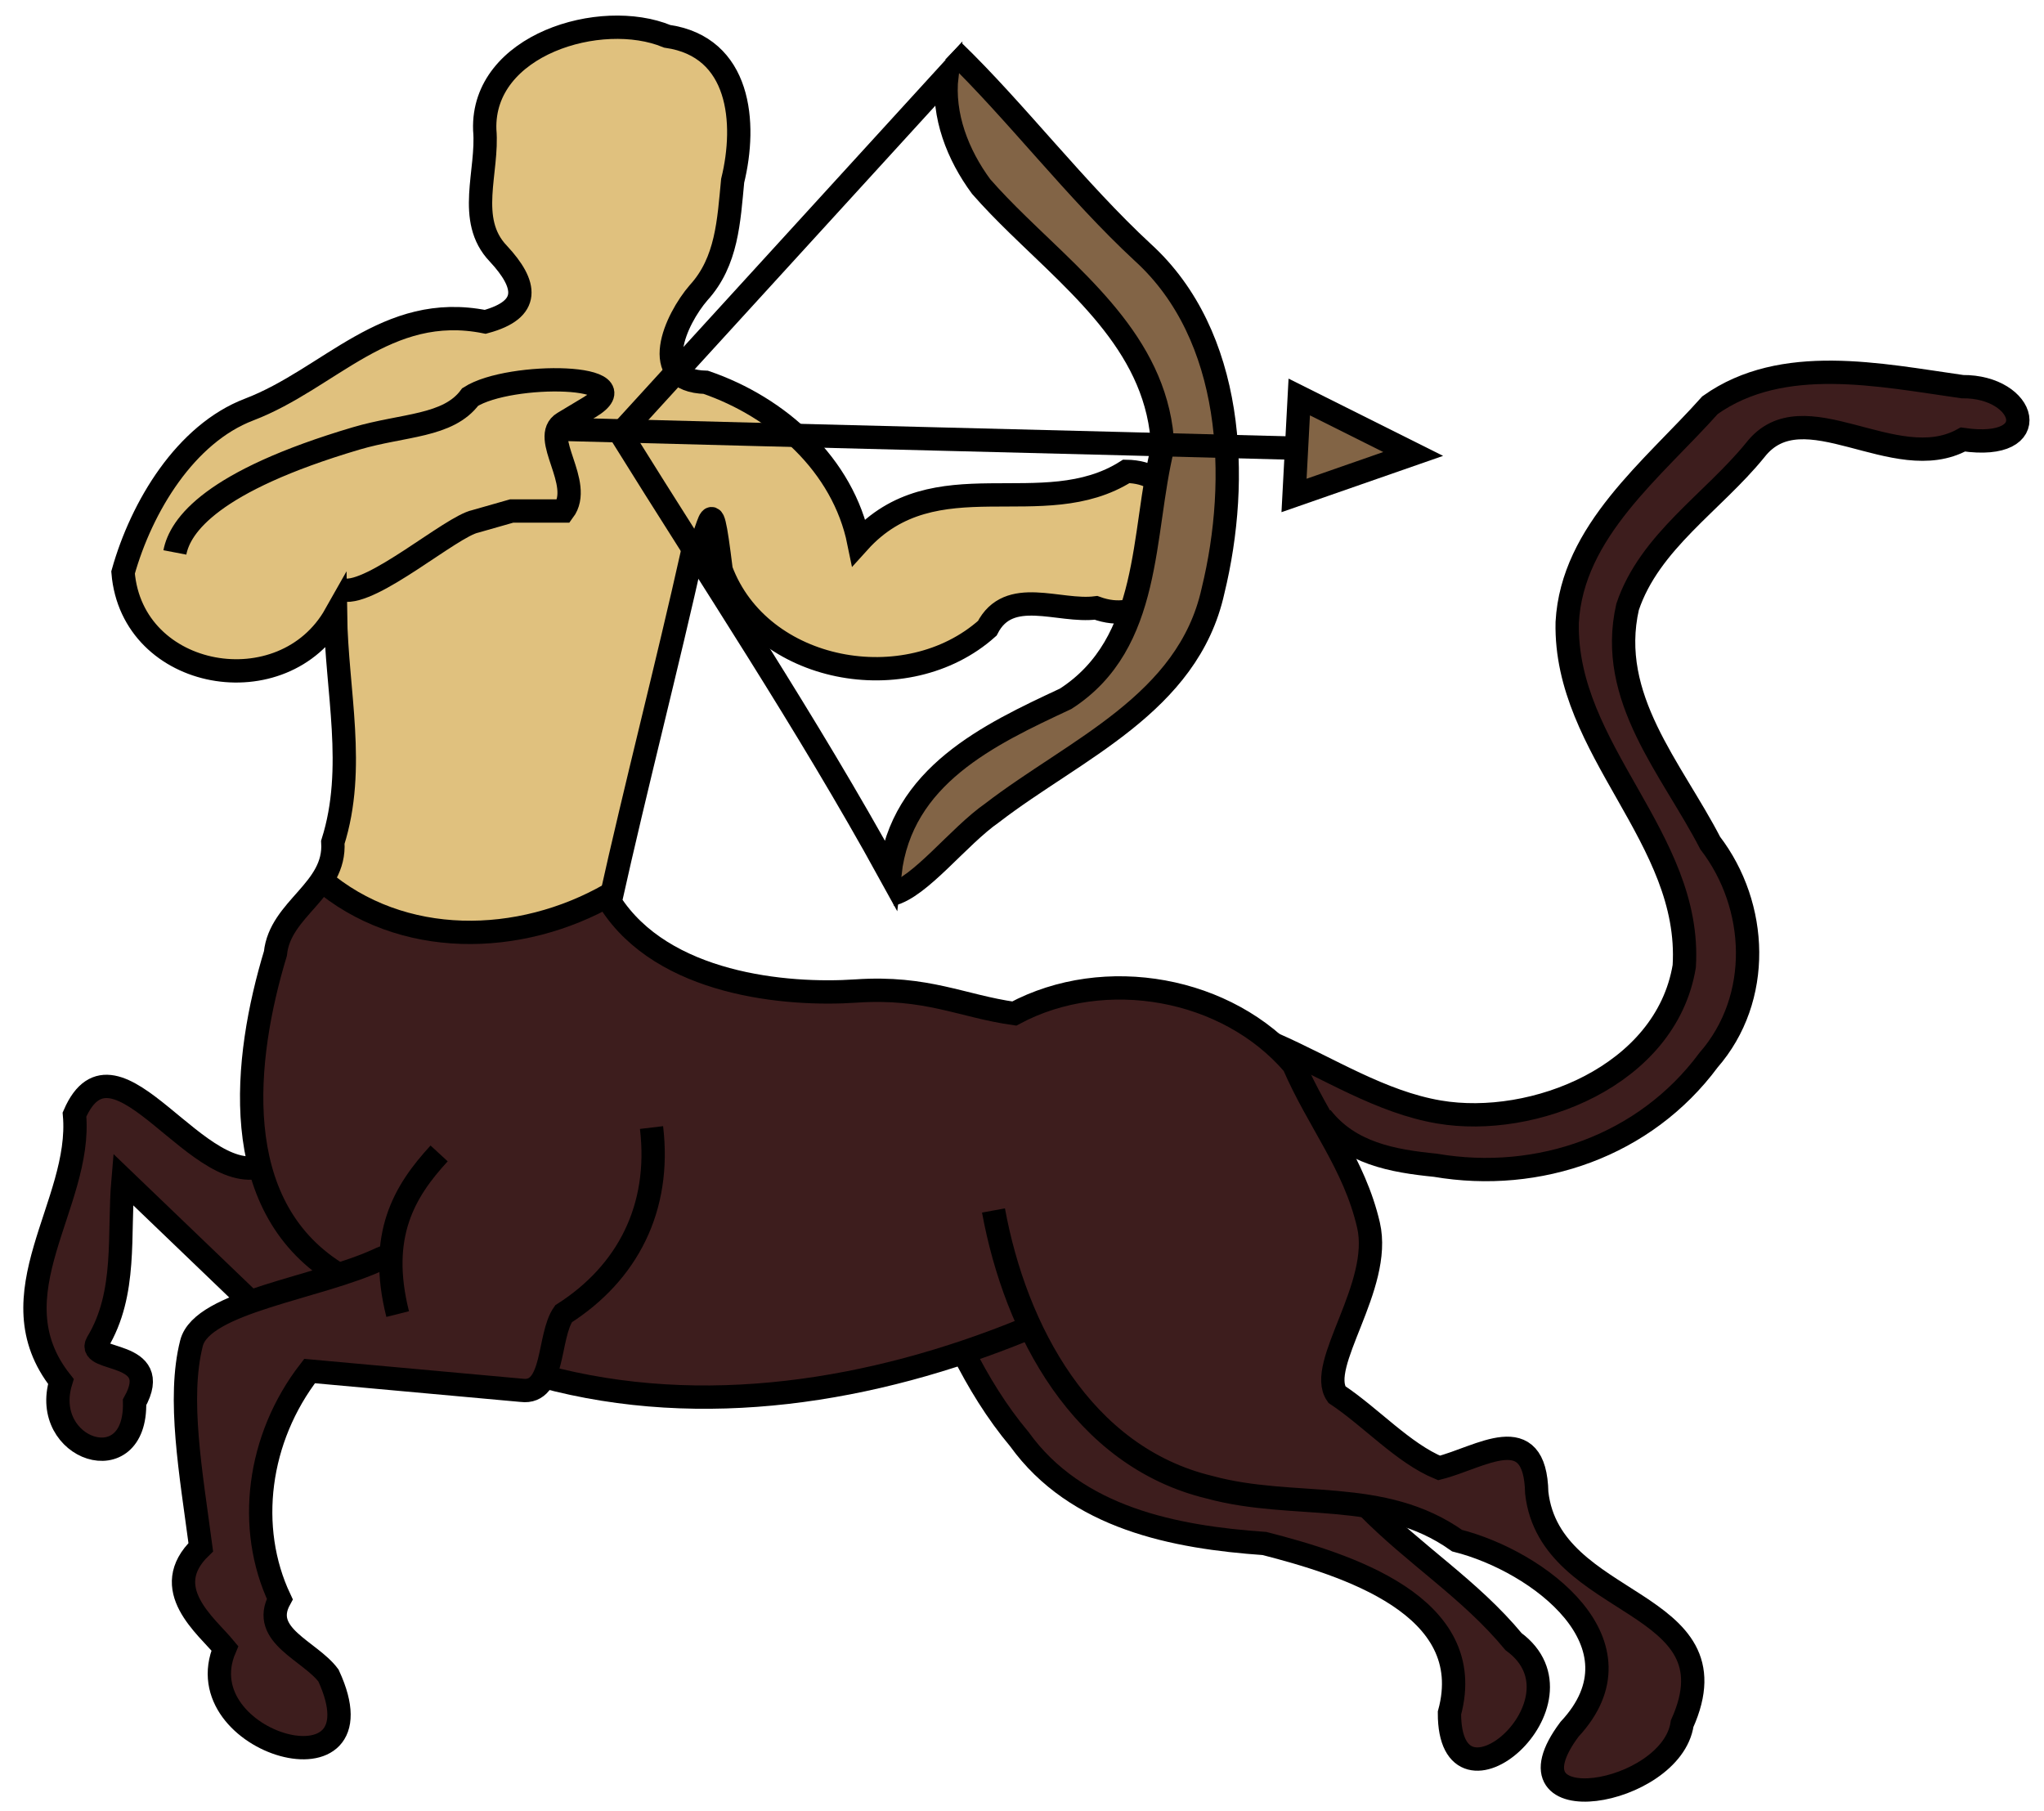
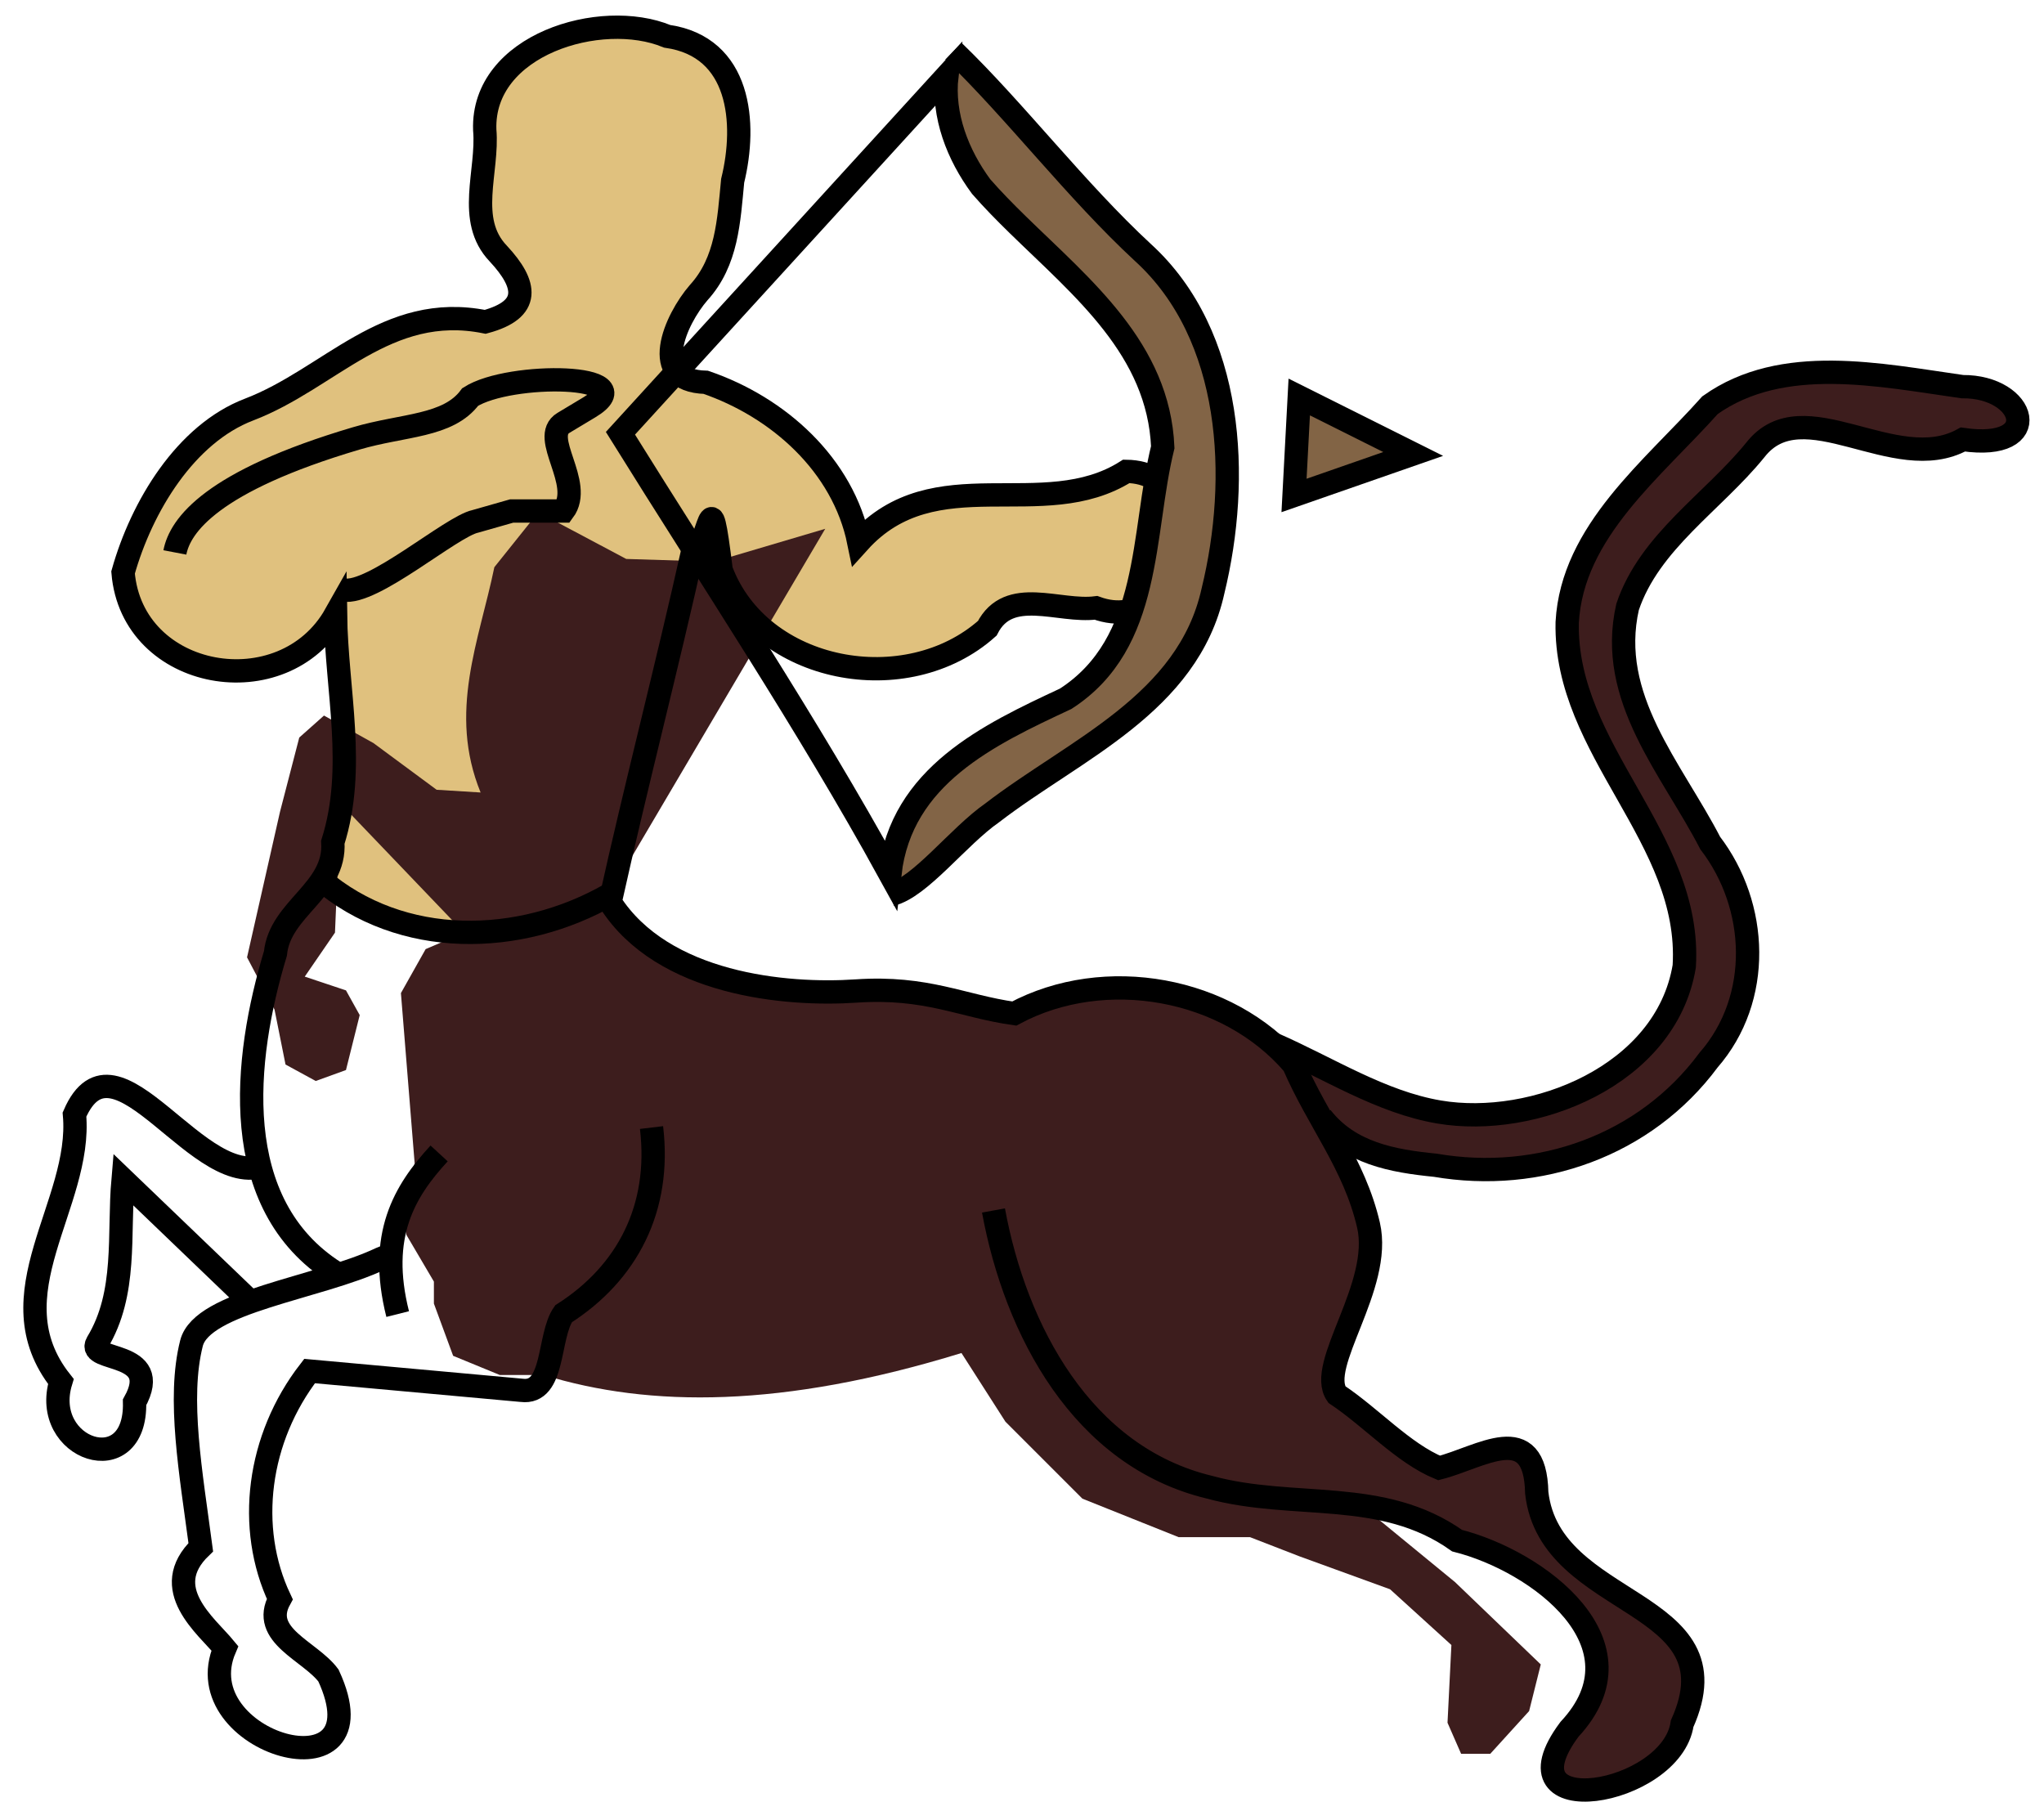
<svg xmlns="http://www.w3.org/2000/svg" xmlns:ns1="http://sodipodi.sourceforge.net/DTD/sodipodi-0.dtd" xmlns:ns2="http://www.inkscape.org/namespaces/inkscape" id="svg2" ns1:docname="centaur.svg" viewBox="0 0 263 233" ns1:version="0.32" version="1.0" ns2:output_extension="org.inkscape.output.svg.inkscape" ns2:version="0.46">
  <ns1:namedview id="base" bordercolor="#666666" ns2:pageshadow="2" ns2:window-y="-4" pagecolor="#ffffff" ns2:window-height="719" ns2:zoom="1" ns2:window-x="-4" showgrid="false" borderopacity="1.0" ns2:current-layer="layer1" ns2:cx="125.54798" ns2:cy="84.537598" ns2:window-width="1280" ns2:pageopacity="0.0" ns2:document-units="px" />
  <g id="layer1" ns2:label="Camada 1" ns2:groupmode="layer" transform="translate(-34.499 -315.68)">
    <g id="g3390" transform="translate(3,2)">
      <path id="path3388" ns1:nodetypes="ccccccccccccccccsccccccccccccc" style="fill-rule:evenodd;fill:#e0c17e" d="m73.75 427.59l2-15.75-1.25-19.25c-5.676 7.34-12.078 10.07-19.75 4.75-6.71-1.76-7.019-6.44-6.5-11.5l4-10.5 8.75-8.5 9.75-4.25 13.75-7.25 10.75-1.25c5.77-0.64 2.92-4.6 0.25-8.5l-2-3.25 0.75-16.25c5.416-5.61 9.78-12.33 25.5-7 6.12 1.23 6.5 7.56 6.75 14l-2 14.25s-3.75 3-5.5 7.25l-1.75 4.25 3.25 3.5c15.13 5.33 19.59 12.79 21.5 20.75 6.17-6.82 12.33-6.76 18.5-5 8.95-0.67 13.44-2.24 15.75-4.25l4.75 1.5-3.75 17.5-15.25-1.25c-6.37 6.02-13.46 10.85-25.75 7-6.3-3.68-13.24-6.45-13.75-18.5l-3.5 11.25-8.75 37c-13.437 6.74-25.729 7.18-36.5-0.75z" />
      <path id="path2422" ns1:nodetypes="csccccccccccc" style="fill-rule:evenodd;stroke:#000000;stroke-width:3;fill:#3d1d1d" d="m195.33 448c7.11 3.11 13.83 7.49 21.34 8.76 12.06 2.05 29.19-4.61 31.54-18.75 1.02-16.52-15.41-27.77-15.06-44.25 0.64-11.74 11.08-19.76 18.38-27.95 9.3-6.61 21.9-3.87 32.47-2.38 8.24-0.07 10.68 8.34 0.06 6.8-8.77 4.84-20.56-6.55-26.71 1.35-5.46 6.72-13.61 11.79-16.43 20.19-2.66 11.7 5.67 20.79 10.63 30.38 6.2 8.09 6.7 20.01-0.22 27.94-8.15 11-21.81 15.8-35.15 13.52-5.5-0.55-11.02-1.53-14.66-6.18" />
-       <path id="path3386" ns1:nodetypes="cccccccccccccccccccccccccccccccccccccccccccccccccccccccccccccccccccccccccccccccccccc" style="fill-rule:evenodd;fill:#3d1d1d" d="m109.75 429.09l8.5 8.75 18 3.5 14.5 0.5 10.5 1.75c9.08-3.49 18.17-6.04 27.25-0.25l9.5 6.5 7.75 16.75 2.5 8-5.25 14.25 0.5 3.75 12.25 9.75 11.25-2 1.75 3.25 1 6 5.75 6 11.75 9.5 2.5 3.5-2.5 8.5-3 4.5-7.5 2.75-4.75-1.25-0.75-3 4.5-6.25 1.25-6.25-4-8.25-9-6.25-9.75-4-7-1.25 11.46 9.4 11.04 10.6-1.5 6-5 5.5h-3.75l-1.75-4 0.5-10-7.89-7.17-11.66-4.24-6.37-2.47h-9.19l-12.37-4.95-9.9-9.9-5.66-8.84c-23.04 7.1-40.11 7.02-53.74 2.83l-2.121 2.12-27.931-2.48-4.95 8.84-0.354 16.27 1.061 3.88-0.353 3.54 7.071 6.72 1.767 4.59-2.121 3.89h-5.657l-6.01-2.47-2.475-6.72v-2.83l-3.536-6.01-0.707-4.24 1.768-4.95-1.768-21.92 3.182-5.66 4.95-2.12-15.91-16.62-0.707 16.62-3.889 5.66 5.303 1.77 1.768 3.18-1.768 7.07-3.889 1.41-3.889-2.12-1.414-7.07-3.536-6.72 4.243-18.74 2.475-9.54 3.182-2.83 6.364 3.54 8.132 6.01 5.656 0.35c-4.226-10.35-0.182-19.52 1.768-28.99l5.657-7.07 11.314 6.01 11.313 0.35 14.291-4.23z" />
+       <path id="path3386" ns1:nodetypes="cccccccccccccccccccccccccccccccccccccccccccccccccccccccccccccccccccccccccccccccccccc" style="fill-rule:evenodd;fill:#3d1d1d" d="m109.75 429.09l8.5 8.75 18 3.5 14.5 0.5 10.5 1.75c9.08-3.49 18.17-6.04 27.25-0.25l9.5 6.5 7.75 16.75 2.5 8-5.25 14.25 0.5 3.75 12.25 9.75 11.25-2 1.75 3.25 1 6 5.75 6 11.75 9.5 2.5 3.5-2.5 8.5-3 4.5-7.5 2.75-4.75-1.25-0.75-3 4.5-6.25 1.25-6.25-4-8.25-9-6.25-9.75-4-7-1.25 11.46 9.4 11.04 10.6-1.5 6-5 5.5h-3.75l-1.75-4 0.5-10-7.89-7.17-11.66-4.24-6.37-2.47h-9.19l-12.37-4.95-9.9-9.9-5.66-8.84c-23.04 7.1-40.11 7.02-53.74 2.83h-5.657l-6.01-2.47-2.475-6.72v-2.83l-3.536-6.01-0.707-4.24 1.768-4.95-1.768-21.92 3.182-5.66 4.95-2.12-15.91-16.62-0.707 16.62-3.889 5.66 5.303 1.77 1.768 3.18-1.768 7.07-3.889 1.41-3.889-2.12-1.414-7.07-3.536-6.72 4.243-18.74 2.475-9.54 3.182-2.83 6.364 3.54 8.132 6.01 5.656 0.35c-4.226-10.35-0.182-19.52 1.768-28.99l5.657-7.07 11.314 6.01 11.313 0.35 14.291-4.23z" />
      <path id="path2396" ns1:nodetypes="cczcczcccccccc" style="stroke:#000000;stroke-width:3;fill:none" d="m120.67 384.43c-3.34 15-7.34 30.33-10.67 45.33 6.78 10.6 22.62 12.05 31.68 11.43 9.06-0.61 13.55 1.94 20.32 2.9 11.67-6.25 27.47-3.37 35.95 6.57 3.16 7.33 7.8 12.76 9.63 20.64 1.83 7.89-6.73 18.03-4.07 21.81 4.42 2.94 8.54 7.54 13.15 9.45 5.34-1.35 12.38-6.38 12.57 3.19 1.71 15.11 26.01 13.47 18.71 29.71-1.37 9.3-23.65 13-14.5 0.73 10.26-10.99-4.04-21.65-14.46-24.28-9.66-6.86-20.98-3.91-31.85-6.87-16.41-3.95-24.97-20.22-27.8-35.61" />
-       <path id="path2398" style="stroke:#000000;stroke-width:3;fill:none" d="m163.33 484.76c-19.47 7.95-41.38 11.57-62 6" />
-       <path id="path2404" ns1:nodetypes="cccccc" style="stroke:#000000;stroke-width:3;fill:none" d="m207.33 507.43c6.2 6.35 13.28 10.67 18.92 17.48 10.48 7.69-8.28 23.81-8.25 9.18 3.79-13.86-13.42-19.14-23.79-21.81-11.57-0.81-24.22-3.24-31.54-13.41-2.92-3.48-5.31-7.38-7.34-11.44" />
      <path id="path2406" ns1:nodetypes="ccccccccscc" style="stroke:#000000;stroke-width:3;fill:none" d="m115.33 458.76c1.24 10.37-3.11 18.72-11.32 23.96-2.04 2.9-1.09 10.4-5.398 9.85-9.093-0.82-18.186-1.65-27.279-2.48-6.694 8.64-8.17 20.16-3.833 29.34-2.575 4.68 3.893 6.64 6.265 9.84 7.471 16.15-18.594 8.76-13.334-3.51-2.36-2.87-8.64-7.67-3.098-13-1.265-9.58-3.004-19.11-1.195-26.25 1.363-5.38 16.31-7.08 24.332-10.87 0.732-0.29 1.464-0.59 2.197-0.88" />
      <path id="path2408" ns1:nodetypes="cc" style="stroke:#000000;stroke-width:3;fill:none" d="m82.667 482.76c-2.551-10.13 0.854-15.8 5.333-20.67" />
      <path id="path2410" style="stroke:#000000;stroke-width:3;fill:none" d="m64 481.43c-5.556-5.34-11.111-10.67-16.667-16-0.619 7.11 0.555 14.63-3.312 21.01-1.494 2.58 8.598 0.86 4.795 7.67 0.238 10.3-12.17 6.09-9.483-2.68-8.828-11.16 2.789-22.8 1.75-34.34 5.285-12.19 16.217 10.64 24.917 6.34" />
      <path id="path2412" ns1:nodetypes="cccccsccccccccccccc" style="stroke:#000000;stroke-width:3;fill:none" d="m74.667 477.43c-13.897-8.79-11.828-27.5-7.729-41.07 0.583-5.83 7.79-8.1 7.387-14.31 3.029-9.55 0.479-19.51 0.342-29.29-6.697 11.87-26.182 8.51-27.333-5.42 2.394-8.52 8.051-17.84 16.206-20.96 10.428-3.98 17.653-13.84 30.395-11.29 5.876-1.59 5.415-4.77 1.679-8.78-4.157-4.34-1.274-10.58-1.743-15.92-0.385-10.96 14.929-15.57 23.469-12.04 9.45 1.36 10.26 11.14 8.43 18.59-0.5 5.14-0.71 10.38-4.38 14.4-2.96 3.42-6.57 11.34 0.92 11.53 9.33 3.2 17.66 10.6 19.69 20.56 9.79-10.84 23.68-2.3 34.42-9.1 11.74 0.14 7.54 21.73-3.9 17.56-4.79 0.62-11.22-2.8-13.99 2.63-10.34 9.24-29.26 5.83-34.24-7.49-1.59-12.8-1.04-3.55-4.29-0.94" />
      <path id="path3384" ns1:nodetypes="ccccccccccccccccc" style="fill-rule:evenodd;fill:#826446" d="m154.86 320.67l21.71 23.14c6.05 7.09 12.7 13.59 12.86 26.57-0.41 10.59 0.55 21.59-7.14 30l-9.72 8.29-18 13.42-7.71 6.86-0.57-8.57 7.14-8.29 18.28-10.28 5.15-10.29 4-21.14c0.64-7.71-6.73-14.42-11.72-21.43l-12.85-13.14-3.15-6.86 0.29-5.71 1.43-2.57z" />
      <path id="path2416" ns1:nodetypes="cccccscc" style="stroke:#000000;stroke-width:3;fill:none" d="m153.33 323.43c-14 15.33-28 30.66-42 46 11.69 18.8 24 37.26 34.67 56.66 1.46-12.59 12.73-17.88 22.62-22.5 11.15-7.19 9.75-21.27 12.49-32.37-0.54-12.58-10.28-20.44-18.64-28.61-1.66-1.62-3.26-3.25-4.73-4.93-3-4.07-4.99-9.13-4.41-14.25z" />
-       <path id="path2418" ns1:nodetypes="cc" style="stroke:#000000;stroke-width:3;fill:none" d="m104.17 368.93c33.11 0.89 64.05 1.61 97.16 2.5" />
      <path id="path2420" style="fill-rule:evenodd;stroke:#000000;stroke-width:3;fill:#826445" d="m198.67 364.76c-0.23 4.22-0.45 8.45-0.67 12.67l15.33-5.34c-4.89-2.44-9.77-4.88-14.66-7.33z" />
      <path id="path2424" style="stroke:#000000;stroke-width:3;fill:none" d="m72.667 426.76c10.503 9.02 25.739 8.64 37.333 2" />
      <path id="path2426" ns1:nodetypes="ccccc" style="stroke:#000000;stroke-width:3;fill:none" d="m154.17 320.26c7.89 7.6 15.84 18.01 24.41 25.93 11.68 10.66 12.53 29.05 8.99 43.54-3.22 14.54-17.74 20.33-28.41 28.54-4.38 3.05-9.27 9.61-12.99 10.49" />
      <path id="path3382" ns1:nodetypes="ccccszcsc" style="stroke:#000000;stroke-width:3;fill:none" d="m75.667 389.59c3.752 0.7 13.905-8.18 17-8.83l4.666-1.33h6.667c2.66-3.56-3.08-9.49 0-11.34l3.33-2c7.21-4.32-10.219-4.59-15.33-1.33-2.832 3.84-8.611 3.54-14.667 5.33-18.612 5.51-22.668 11.2-23.333 14.67" />
    </g>
  </g>
</svg>